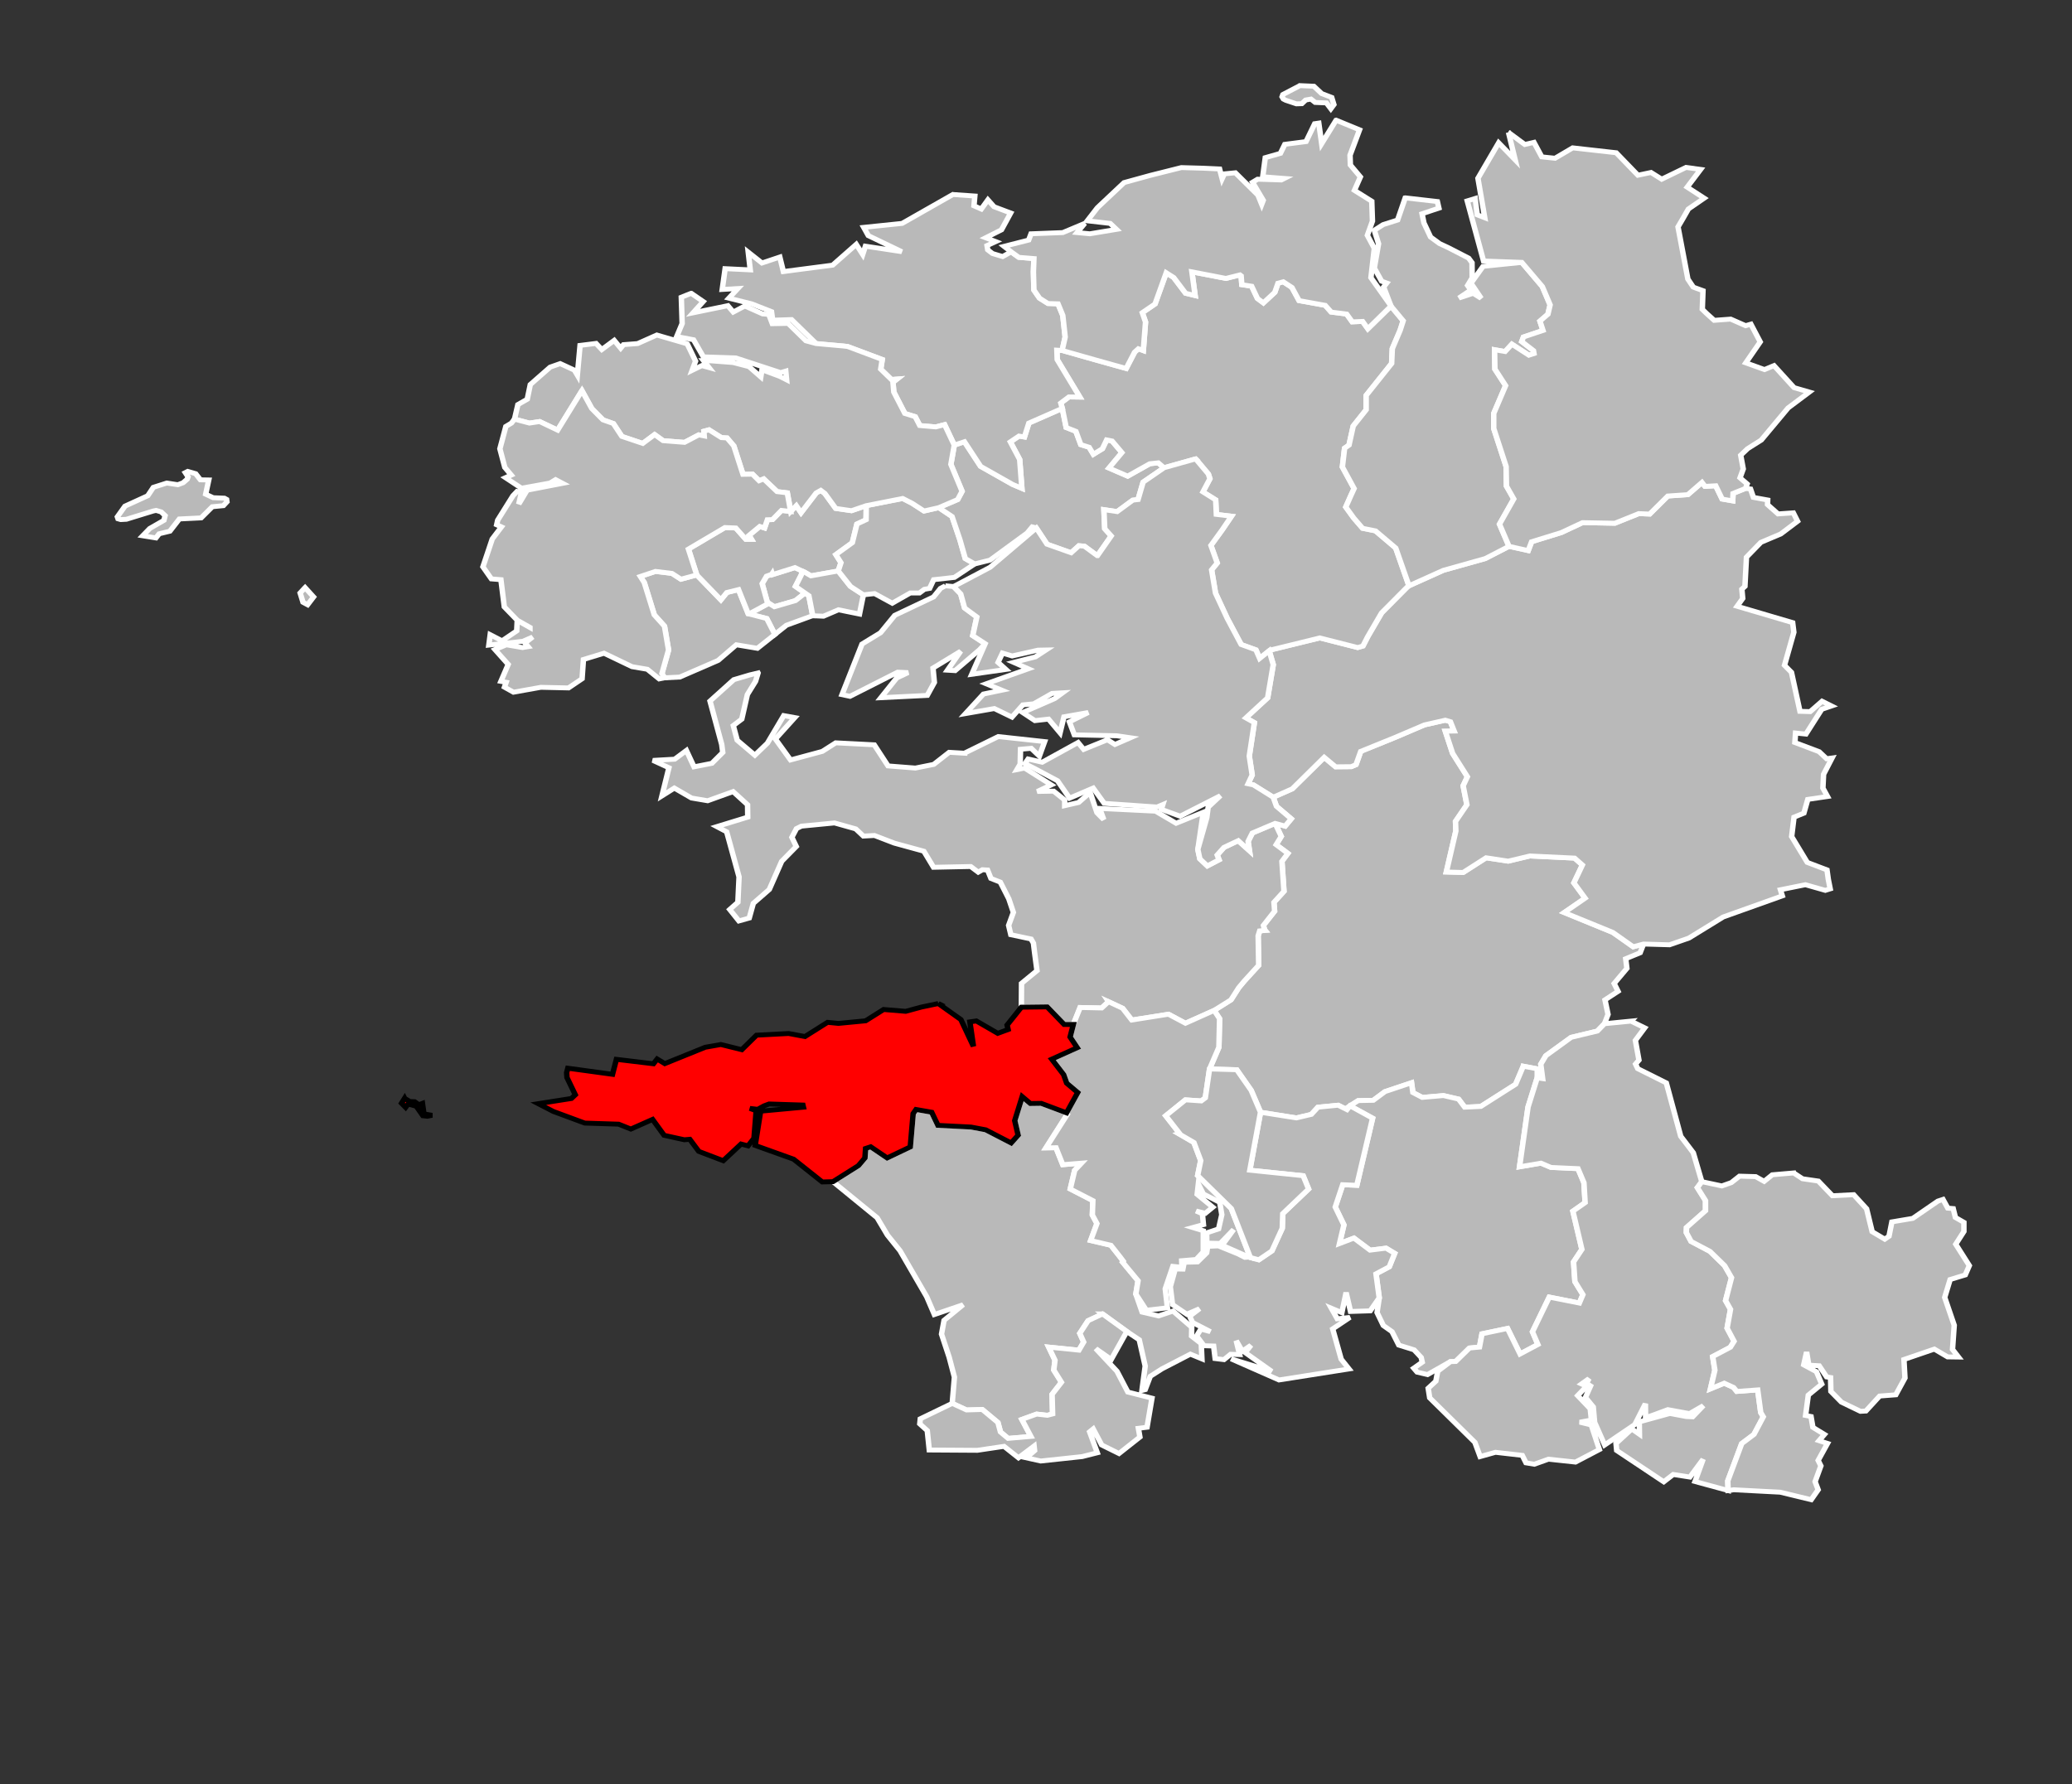
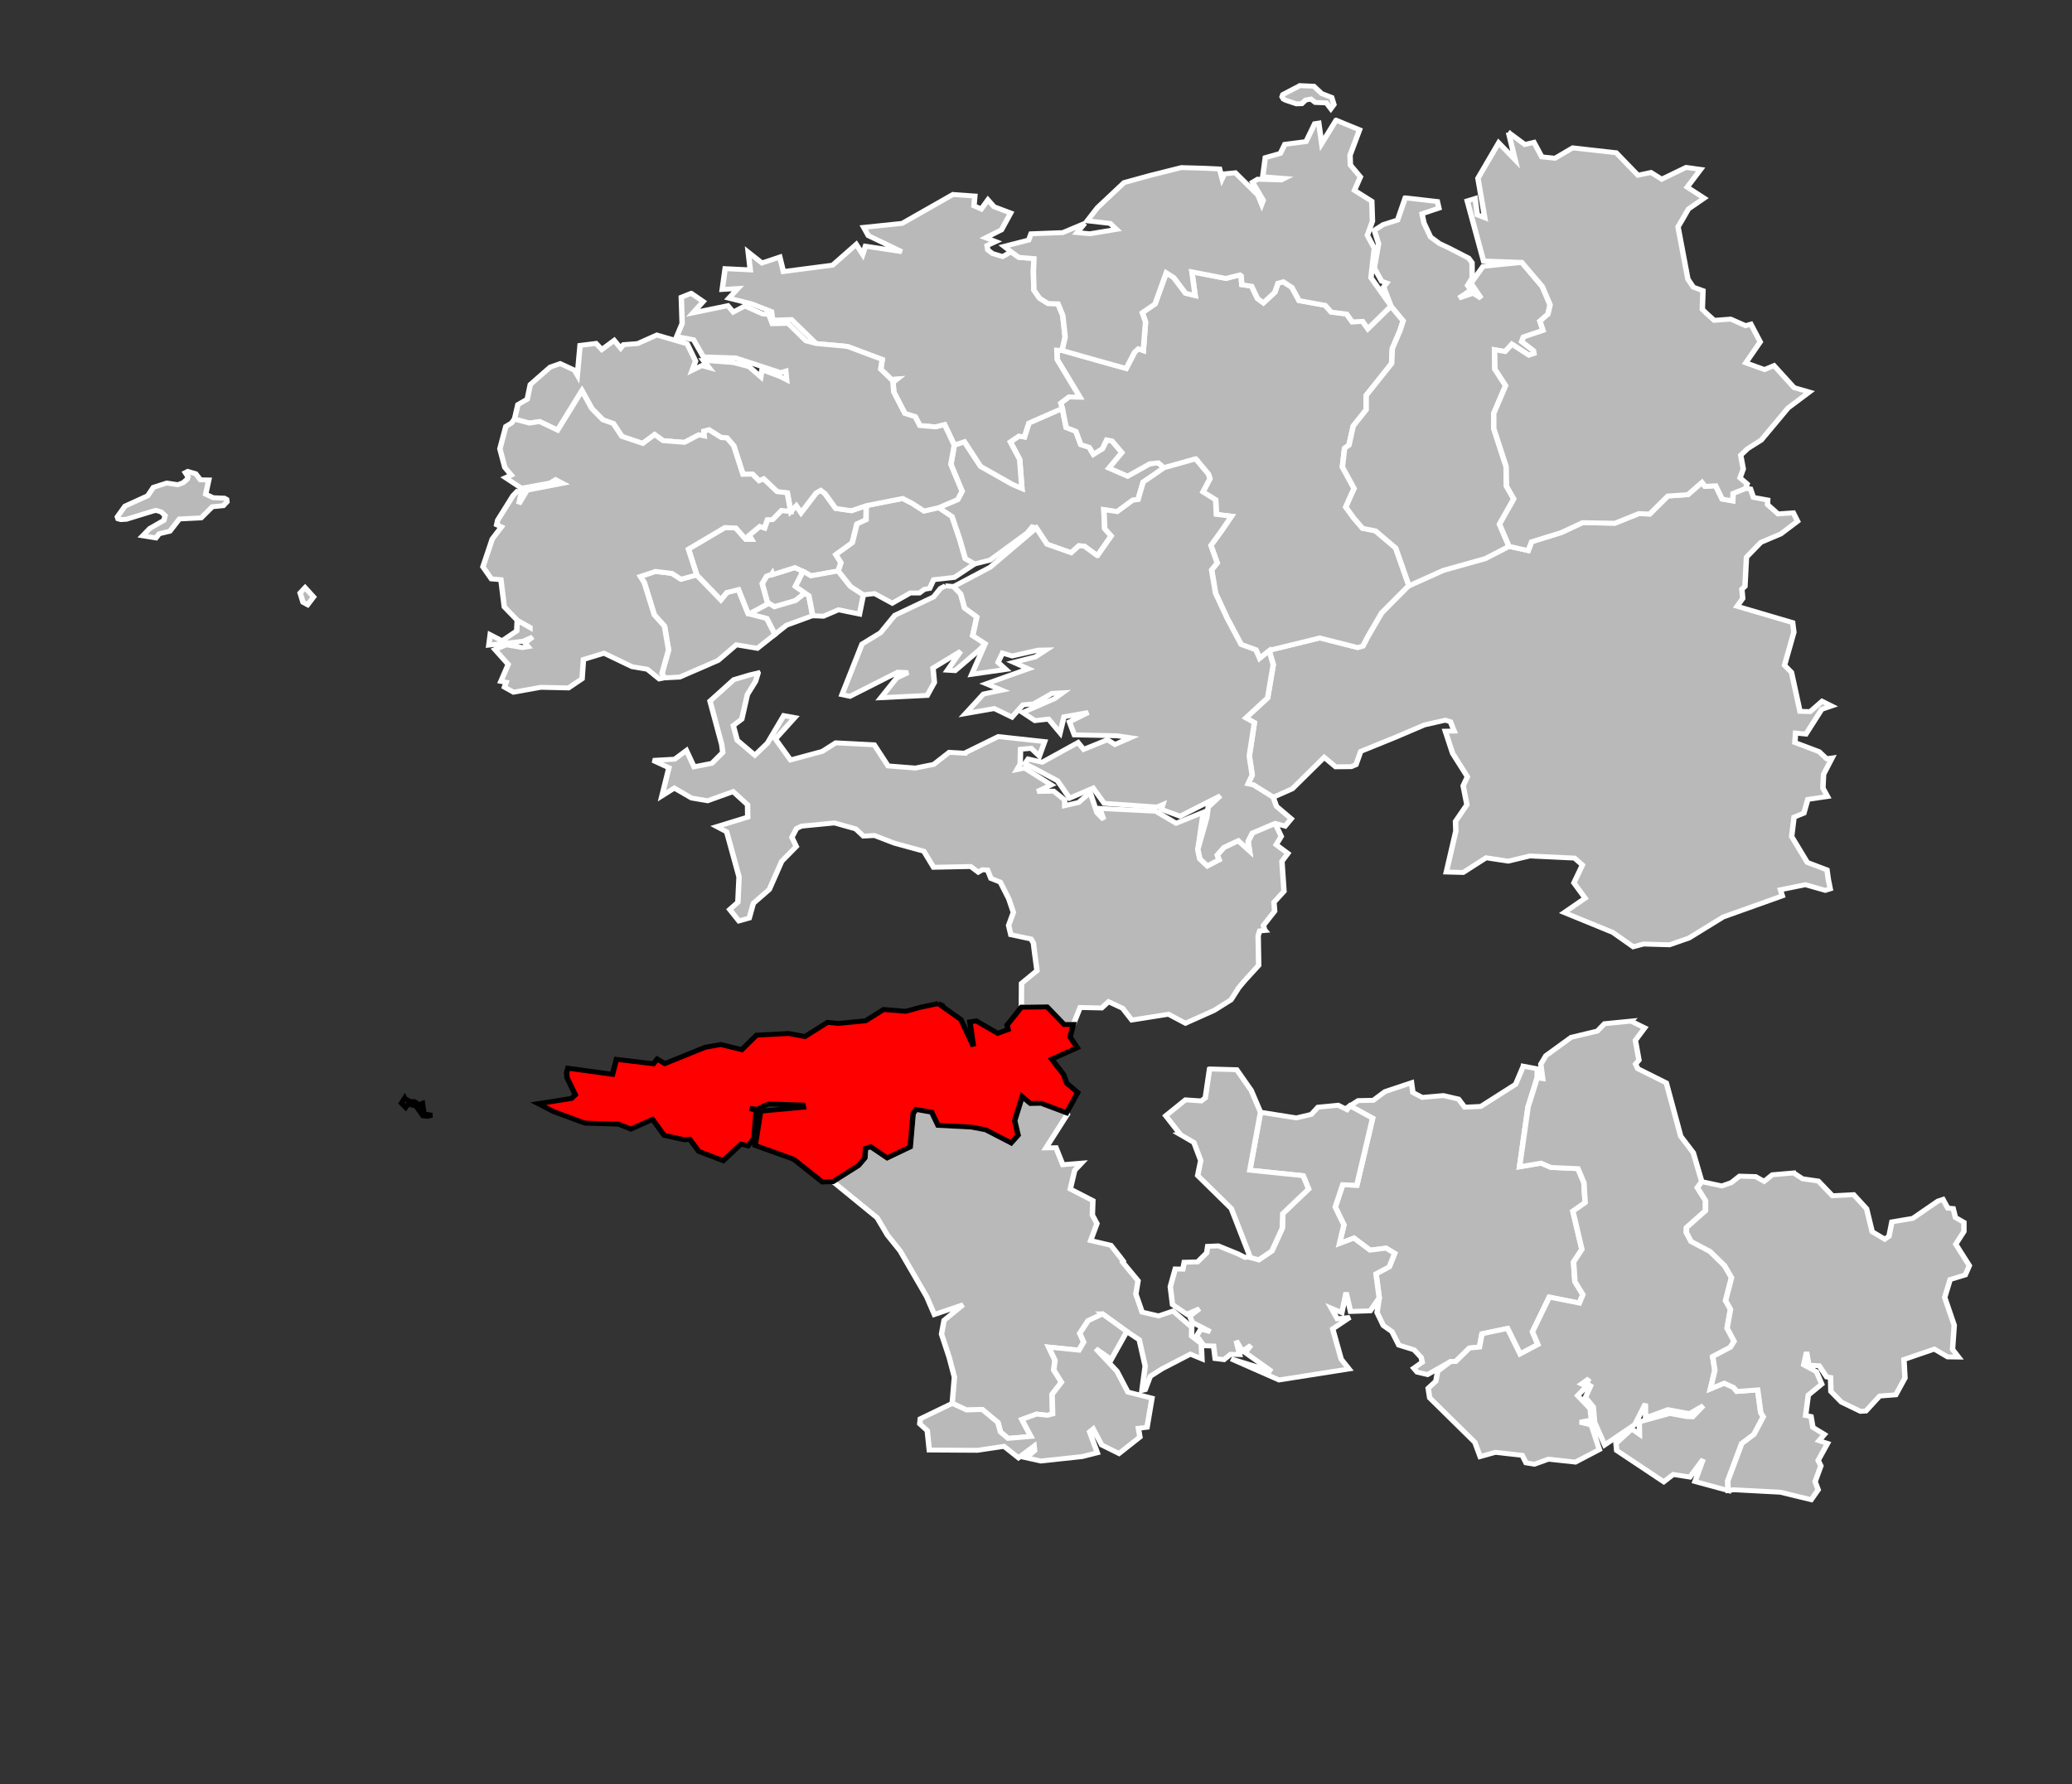
<svg xmlns="http://www.w3.org/2000/svg" width="370.937" height="319.507" viewBox="-5.139 47.763 1.906 1.094" preserveAspectRatio="none" version="1.1" id="svg2">
  <rect x="-5.139" y="47.763" width="1.906" height="1.094" fill="#333333" stroke="none" />
  <defs id="defs295" />
  <path style="fill:#b9b9b9;stroke:#ffffff;stroke-width:1" d="m 146.25,116 -4.125,1.438 -0.062,-0.219 -0.094,0.156 -0.938,0.375 -0.812,1.531 0.938,3.812 c 0.539,0.387 1.312,0.906 1.312,0.906 l 3.875,-1.25 1.75,-1.531 -1.75,-1.375 1.031,-2.25 L 147.688,116.75 146.25,116 z" transform="matrix(0.005,0,0,0.003,-5.139,47.763)" id="2901 BREST-1" />
  <path style="fill:#b9b9b9;stroke:#ffffff;stroke-width:1" d="m 148.094,121.219 -1.75,1.531 -3.875,1.25 c 0,0 -0.773,-0.52 -1.312,-0.906 l 0.094,0.312 -3.438,2.062 3.25,0.938 1.5,3.25 2.125,-1.875 4.781,-1.938 0.062,0 -0.719,-4.094 -0.719,-0.531 z" transform="matrix(0.005,0,0,0.003,-5.139,47.763)" id="2902 BREST-2" />
  <path style="fill:#b9b9b9;stroke:#ffffff;stroke-width:1" d="m 120.594,116.781 -2.781,1.031 0.719,1.25 1.844,6.594 1.875,2.312 0.75,4.875 -1.219,4.812 0.469,0.875 2.812,-0.156 7.062,-3.406 3.344,-3.188 3.875,0.719 3.219,-2.844 -1.5,-3.25 -3.406,-0.969 -1.781,-4.938 -2.156,0.594 -1.094,1.5 -4.438,-5.094 -2.906,0.875 -1.656,-1.188 -3.031,-0.406 z" transform="matrix(0.005,0,0,0.003,-5.139,47.763)" id="2903 BREST-3" />
  <path style="fill:#b9b9b9;stroke:#ffffff;stroke-width:1" d="m 151,100.219 -0.844,0.531 -2.781,4.031 -0.875,-1.438 -1.031,1.188 -1.688,-0.219 -1.656,1.875 -0.938,0.031 -0.531,1.688 -0.875,-0.312 -1.969,1.812 0.438,0.812 -1.031,0 -1.844,-2.312 -2,-0.094 -6.719,4.406 1.531,5.281 4.438,5.094 1.094,-1.5 2.156,-0.594 1.781,4.938 0.156,0.031 3.438,-2.062 -1.031,-4.125 0.812,-1.531 0.938,-0.375 0.094,-0.156 0.062,0.219 4.125,-1.438 1.844,0.969 1.094,0.719 5.031,-1 0.5,-1.688 -0.938,-1.656 3.031,-2.438 0.844,-3.812 1.688,-0.875 0.031,-2.875 -2.719,1.031 -2.906,-0.469 -2,-3.062 -0.75,-0.625 z" transform="matrix(0.005,0,0,0.003,-5.139,47.763)" id="2904 BREST-4" />
  <path style="fill:#b9b9b9;stroke:#ffffff;stroke-width:1" d="m 147.688,116.75 -0.312,0.844 -1.031,2.25 2.469,1.906 0.719,4.094 1.969,0.094 2.75,-1.312 3.875,0.875 0.719,-3.938 -2.375,-1.719 -2.25,-3.156 -5.031,1 -1.094,-0.719 -0.406,-0.219 z" transform="matrix(0.005,0,0,0.003,-5.139,47.763)" id="2905 BREST-5" />
-   <path style="fill:#b9b9b9;stroke:#ffffff;stroke-width:1" d="m 265.906,147.188 -3.844,0.969 -5.406,2.562 -6.312,2.844 -0.875,2.719 -0.875,0.406 -2.875,0.031 -2.094,-1.938 -5.875,6.438 -3.5,1.719 0.594,1.844 2.719,2.562 -1.125,1.5 -1.844,-0.562 1.125,2.656 -0.938,1.688 2.156,1.781 -1.094,1.625 0.375,6.125 -1.844,2.25 0.125,1.812 -2.062,2.906 0.219,0.906 0.094,0.125 -1,0.094 -0.281,1 0.094,6.031 -2.594,3.156 -1.062,1.406 -1.438,2.5 -3.094,2.156 1,1.688 -0.125,5.844 -1.719,4.438 5,0.156 2.656,4.219 1.719,4.469 6.594,1.156 2.75,-0.719 1.219,-1.469 3.719,-0.406 1.625,0.906 0.562,-0.781 1.5,-1.062 2.781,-0.062 2.156,-1.781 4.875,-1.812 0.25,2 1.719,1 3.906,-0.375 2.781,0.719 1.125,1.656 2.969,-0.156 6.406,-4.531 1.406,-3.688 2.562,0.531 0,1.844 1,0.156 -0.344,-2.938 0.938,-1.75 4.656,-3.75 4.812,-1.281 1.312,-1.5 0.656,-1.906 -0.562,-2.969 2.406,-1.75 -0.719,-1.594 2.344,-3.094 -0.219,-1.969 2.656,-1.219 0.625,-1.781 -1.906,0.562 -3.75,-2.938 -8.938,-4.062 3.844,-2.938 -2.062,-3.125 1.562,-3.656 -1.438,-1.406 -8.219,-0.438 -4,1.062 -4.062,-0.688 -4.219,3 -3.094,-0.094 1.75,-8.375 -0.062,-1.969 2.094,-3.406 -0.688,-3.875 0.781,-1.844 -2.719,-4.781 -1.344,-4.531 1.625,-0.031 -0.688,-1.906 -0.938,-0.312 z" transform="matrix(0.005,0,0,0.003,-5.139,47.763)" id="2906 BRIEC" />
  <path style="fill:#b9b9b9;stroke:#ffffff;stroke-width:1" d="m 313.125,98.594 -2.594,2.5 -3.688,0.281 -3.344,3.688 -2,-0.094 -4.406,1.969 -5.938,-0.125 -3.906,2.031 -5.469,1.875 -0.625,1.812 -3.531,-0.875 -4.375,2.5 -7.719,2.406 -6.312,3.156 -0.312,0.25 -4.719,5.281 -2.562,4.875 -0.875,1.906 -0.969,0.312 -6.969,-1.969 -8.938,2.438 -0.375,0.188 0.75,2.844 -1.031,6.781 -4,4.094 1.562,0.969 -0.938,6.844 0.531,3.875 -0.75,1.781 0.969,0.219 3.656,2.531 3.5,-1.719 5.875,-6.438 2.094,1.938 2.875,-0.031 0.875,-0.406 0.875,-2.719 6.312,-2.844 5.406,-2.562 3.844,-0.969 0.938,0.312 0.688,1.906 -1.625,0.031 1.344,4.531 2.719,4.781 -0.781,1.844 0.688,3.875 -2.094,3.406 0.062,1.969 -1.75,8.375 3.094,0.094 4.219,-3 4.062,0.688 4,-1.062 8.219,0.438 1.438,1.406 -1.562,3.656 2.062,3.125 -3.844,2.938 8.938,4.062 3.75,2.938 1.906,-0.562 4.781,0.156 3.562,-1.375 6.312,-4.312 10.875,-4.312 -0.344,-1.25 4.594,-1.031 3.656,1.156 0.906,-0.312 -0.344,-1.906 -0.25,-1.969 -3.625,-1.531 -2.875,-5.281 0.438,-3.969 1.812,-0.812 0.719,-2.812 3.625,-0.594 -0.844,-1.719 0.125,-2.812 1.562,-3.344 -1,0.156 -1.375,-1.438 -4.469,-1.875 0.125,-1.938 1.906,0.219 2.906,-5.062 1.812,-0.688 -1.75,-0.969 -2.188,2.125 -1.875,-0.062 -1.562,-7.969 -1.281,-1.438 1.719,-6.75 -0.219,-1.969 -10.219,-3.344 1.031,-1.594 -0.156,-1.906 0.562,-0.562 0.281,-5.969 2.656,-3.031 3.656,-1.719 3.094,-2.594 -0.781,-1.719 -2.812,0.219 -1.938,-1.906 0.031,-0.938 -2.625,-0.531 -0.531,-1.719 -0.906,-0.125 -2.312,1.031 -0.062,1.531 -1.938,-0.375 -1.188,-2.719 -1.969,0.125 -0.562,-0.812 z" transform="matrix(0.005,0,0,0.003,-5.139,47.763)" id="2907 CARHAIX-PLOUGUER" />
  <path style="fill:#b9b9b9;stroke:#ffffff;stroke-width:1" d="m 280.25,217.906 -1.406,3.688 -6.406,4.531 -2.969,0.156 -1.125,-1.656 -2.781,-0.719 -3.906,0.375 -1.719,-1 -0.25,-2 -4.875,1.812 -2.156,1.781 -2.781,0.062 -1.5,1.062 4.156,2.531 -2.906,13.719 -2.594,-0.125 -1.375,4.562 1.594,3.656 -0.812,3.812 2.656,-1.125 2.969,2.469 2.938,-0.406 1.594,1.062 -1,2.75 -2.438,1.438 0.594,4.906 -0.406,3 1.156,2.656 1.594,1.25 1.25,2.75 2.812,0.969 1.312,1.562 0.188,0.969 -1.562,1.219 0.625,0.812 1.906,0.5 4.219,-2.656 0.969,-0.031 2.531,-2.75 1.844,-0.188 0.469,-2.719 4.688,-1.094 2.312,5.219 3.281,-1.938 -1,-2.594 3.094,-7.094 5.531,1.219 0.656,-1.719 -1.469,-2.656 -0.25,-4.031 1.531,-2.562 -1.656,-7.812 2.25,-1.75 -0.219,-4.062 -1.094,-2.875 -4.969,-0.25 -1.844,-0.875 -3.938,0.75 1.562,-12.219 1.688,-5.969 0,-1.844 -2.562,-0.531 z" transform="matrix(0.005,0,0,0.003,-5.139,47.763)" id="2908 CONCARNEAU" />
  <path style="fill:#b9b9b9;stroke:#ffffff;stroke-width:1" d="m 139.469,137.531 -1.531,0.406 -2.938,0.969 -4.375,4.375 2.156,8.875 0.188,1.625 -2,2.219 -3.281,0.719 -1.406,-3.344 -2.156,1.781 -4,0.25 2.938,1.5 -1.281,5.75 2.281,-1.594 3.156,2.031 2.969,0.562 4.688,-1.875 2.656,2.688 0.031,2.531 -5.688,1.938 1.812,1.062 2.281,9.219 -0.219,5.188 -1.5,1.469 1.688,2.344 1.906,-0.594 0.75,-3 2.938,-2.844 2.281,-5.75 L 146.5,173 l -0.812,-1.875 0.844,-1.781 0.906,-0.5 6.094,-0.656 3.906,1.219 1.406,1.469 2.031,-0.125 3.656,1.562 5.438,1.656 1.781,3.281 6.844,-0.156 1.375,1.156 0.781,-0.5 0.938,0.062 0.625,1.719 1.719,0.75 1.562,3.406 0.844,2.781 -0.875,2.656 0.406,1.906 3.719,0.875 0.438,0.844 0.188,1.719 0.469,3.906 -2.844,2.594 -0.031,4.875 4.75,-0.062 3.125,3.594 1.688,0 1.25,-3.469 3.969,0.094 1.25,-1.281 2.594,1.344 1.688,2.406 6.75,-1.188 3.125,1.844 5.281,-2.625 3.094,-2.156 1.438,-2.5 1.062,-1.406 2.594,-3.156 -0.094,-6.031 0.281,-1 1,-0.094 -0.094,-0.125 -0.219,-0.906 2.062,-2.906 -0.125,-1.812 1.844,-2.25 -0.375,-6.125 1.094,-1.625 -2.156,-1.781 0.938,-1.688 -1.125,-2.656 -4.188,1.969 -0.781,1.719 0.25,1.906 -2.062,-2.062 -2.625,1.375 -1.25,1.562 0.344,0.969 -2.156,1.25 -1.375,-1.438 -0.375,-1.938 1,-7.594 -5,2.25 -3.781,-2.469 -10.281,-0.562 0.75,2.281 -1.25,-1.406 -1.25,-4.156 -2.125,2.062 -2.562,0.656 0,-1.156 -2.031,-1.812 -3,0.062 2.562,-1.344 -4.906,-3.438 -1.406,0.312 0.594,-1.125 0.062,-3.031 1.969,-0.188 1.5,1.594 0.969,-2.969 -8.531,-1.031 -6.188,3.375 0,0.031 -2.844,-0.188 -2.844,2.469 -3.375,0.75 -5.031,-0.438 -2.531,-4.312 -7.094,-0.406 -2.469,1.75 -5.844,1.75 -2.781,-4.281 3.562,-4.375 -2.031,-0.406 -3,5.625 -2.312,2.469 -3.25,-3.062 -0.719,-3 1.562,-1.312 1.031,-5.031 1.5,-2.688 0.469,-1.719 z" transform="matrix(0.005,0,0,0.003,-5.139,47.763)" id="2909 CROZON" />
  <path style="fill:#b9b9b9;stroke:#ffffff;stroke-width:1" d="m 246.188,225.875 -3.719,0.406 -1.219,1.469 -2.75,0.719 -6.594,-1.156 -1.969,11.844 9.812,1.125 1,2.719 -4.75,5.031 -0.094,3 -1.906,4.625 -2.406,1.812 -1.844,-0.562 -0.719,0.062 -1.281,-0.719 -3.594,-1.625 -1.969,0.094 -0.188,1.344 -1.688,1.844 -2.438,0.062 -0.25,1.406 -1.406,-0.031 -0.906,3.625 0.406,3.656 2.625,1.969 2.344,-1.125 -1.812,1.531 0.531,1.281 3.281,1.875 -1.75,-0.531 -0.781,1.406 1.344,2 1.781,0.062 0.281,2.562 1.625,0.219 1.219,-1.094 1.656,0.062 -0.625,-2.844 1.125,2.156 1.594,-1.219 -1.062,1.5 4.875,3.844 -7.469,-2.562 8.812,4.312 12.875,-2.25 -1.438,-2 -1.562,-6.188 3.156,-2.344 -2.312,0.281 -1.094,-2.156 1.938,0.906 0.781,-4.125 0.812,3.875 3.625,-0.125 1.656,-2.656 -0.594,-4.906 2.438,-1.438 1,-2.75 -1.594,-1.062 -2.938,0.406 -2.969,-2.469 -2.656,1.125 0.812,-3.812 -1.594,-3.656 1.375,-4.562 2.594,0.125 2.906,-13.719 L 248.375,226 l -0.562,0.781 -1.625,-0.906 z" transform="matrix(0.005,0,0,0.003,-5.139,47.763)" id="2911 FOUESNANT" />
  <path style="fill:#b9b9b9;stroke:#ffffff;stroke-width:1" d="m 166.062,101.875 -6.688,1.469 -0.031,2.875 -1.688,0.875 -0.844,3.812 -3.031,2.438 0.938,1.656 -0.5,1.688 2.25,3.156 2.375,1.719 2.062,-0.25 3.25,1.969 3.312,-2.094 1.688,0 0.906,-0.75 0.969,-0.188 0.75,-1.781 3.812,-0.469 3.719,-2.75 -1.719,-1.094 -1,-3.875 -1.438,-4.719 -2.438,-1.812 -2.719,0.688 -2.219,-1.594 -1.719,-0.969 z m 7.875,17.844 -0.906,0.531 -1.281,1.75 -7.125,3.75 -2.625,3.562 -3.406,2.312 -3.688,10.344 1.469,0.344 8.781,-4.938 1.906,0.094 -2.094,1.094 -2.906,4.031 8.531,-0.469 1.312,-2.656 -0.25,-2.938 5.094,-3.438 -2.438,3.875 1.406,0.094 4.531,-4.312 1,-1.188 -2.281,-1.656 0.75,-3.812 -2.25,-1.844 -0.719,-2.875 -1.312,-1.5 -1.5,-0.156 z" transform="matrix(0.005,0,0,0.003,-5.139,47.763)" id="2912 GUIPAVAS" />
  <path style="fill:#b9b9b9;stroke:#ffffff;stroke-width:1" d="m 195.438,83.469 -6.156,3 -0.812,2.844 -1,-0.188 -1.594,1.188 1.719,3.594 L 188,99.812 186.281,99 l -5.875,-3.688 -2.969,-5.031 -1.875,0.688 -0.625,3.938 2.062,5.5 -0.812,1.688 -3.469,1.656 2.438,1.812 1.438,4.719 1,3.875 1.719,1.094 2.844,-0.781 6.844,-5.562 0.906,-1.219 0.75,0.219 1.969,3.312 4.438,1.75 1.438,-1.438 1,0.094 2.375,1.938 0.031,0 2.531,-4.031 -1.188,-1.469 -0.156,-3.906 2.438,0.406 2.875,-2.344 0.969,-0.125 0.938,-3.562 3.844,-2.938 -1.062,-1 -1.562,0.188 -4.062,2.531 -3.438,-1.656 2.375,-3.156 -1.812,-2.375 -1,-0.219 -0.781,1.812 -1.656,1.125 -0.781,-1.438 -1.531,-0.531 -0.906,-2.719 -1.781,-0.781 -0.719,-3.906 z" transform="matrix(0.005,0,0,0.003,-5.139,47.763)" id="2913 LANDERNEAU" />
  <path style="fill:#b9b9b9;stroke:#ffffff;stroke-width:1" d="m 219.281,55.562 0.594,4.844 -1.75,-0.469 -2.188,-3.219 -1.375,-0.969 -2.062,6.375 -2.344,1.781 0.594,1.906 -0.406,5.844 -0.906,-0.375 -0.688,0.688 -1.562,3.344 -5.531,-1.719 -6.25,-1.969 -0.969,-0.062 0.062,1.938 4.156,7.656 -2,-0.031 -1.5,1.25 0.281,1.094 0.719,3.906 1.781,0.781 0.906,2.719 1.531,0.531 0.781,1.438 1.656,-1.125 0.781,-1.812 1,0.219 1.812,2.375 -2.375,3.156 3.438,1.656 4.062,-2.531 1.562,-0.188 1.062,1 5.812,-1.812 2.344,3.094 0.281,0.969 -1.281,2.688 2.344,1.625 0.125,2.969 2.781,0.375 -1.719,2.812 -2.062,3.156 1.156,3.594 -1.031,1.406 0.719,4.75 2.156,5.156 2.562,5.344 2.719,1.094 0.688,1.75 1.75,-1.562 0.375,-0.188 8.938,-2.438 6.969,1.969 0.969,-0.312 0.875,-1.906 2.562,-4.875 4.719,-5.281 0.312,-0.25 -2.438,-7.719 -3.719,-3.5 -2.375,-0.531 -1.625,-2.094 -1.469,-2.25 0.938,-2.344 0.594,-1.438 -2.156,-4.406 0.406,-3.844 0.812,-0.625 0.781,-3.906 2.375,-3.312 0,-2.938 4.688,-6.531 0.125,-3.031 1.438,-3.75 0.562,-1.938 -2.25,-3 -4.25,4.625 -0.969,-1.5 -1.906,0.094 L 247.75,64.188 244.906,63.781 243.812,62.406 239,61.438 237.688,58.75 236.094,57.594 235.125,57.875 234.531,59.75 232.438,61.906 231.344,61 l -1.062,-2.5 -1.812,-0.312 -0.125,-1.812 -0.219,-0.188 -2.594,0.719 -2.438,-0.531 -3.812,-0.812 z" transform="matrix(0.005,0,0,0.003,-5.139,47.763)" id="2914 LANDIVISIAU" />
  <path style="fill:#b9b9b9;stroke:#ffffff;stroke-width:1" d="m 175.312,39.75 -9.344,5.906 -7.062,0.812 0.844,1.688 6.156,3.281 -6.688,-1.125 -0.5,1.688 -1.188,-2.062 -4.344,4.25 -9.062,1.312 -0.656,-2.969 -3.281,1.219 -2.531,-2.219 0.375,3.625 -4.625,-0.25 -0.531,4.25 2.875,-0.188 -1.656,1.969 4.188,1.156 3.656,1.594 0.219,1.75 3.469,-0.125 4.531,4.906 5.031,0.5 0.75,0.094 6.375,2.656 -0.281,1.969 1.969,2.125 1.031,-0.094 -0.75,0.656 0.156,2 2.031,4.375 1.906,0.656 0.844,1.812 2.938,0.281 1.625,-0.469 1.781,4.188 1.875,-0.688 2.969,5.031 5.875,3.688 1.719,0.812 -0.406,-5.906 -1.719,-3.594 1.594,-1.188 1,0.188 0.812,-2.844 6.156,-3 -0.281,-1.094 1.5,-1.25 2,0.031 L 194.5,73.5 l -0.062,-1.938 0.969,0.062 0.562,-2.75 -0.438,-4.406 -0.875,-2.375 -1.844,-0.062 -1.562,-1.094 -1.031,-1.656 -0.094,-3.719 0.094,-2.719 -2.781,-0.25 -1.406,-1.125 -1.562,0.969 -1.875,-0.625 -0.875,-0.75 -0.125,-0.875 1.594,-0.812 -1.844,-0.781 2.906,-1.625 1.688,-3.438 -3.062,-1.281 -1.125,-1.406 -1.219,1.875 -1.344,-0.656 0.156,-2 -4.031,-0.312 z" transform="matrix(0.005,0,0,0.003,-5.139,47.763)" id="2915 LESNEVEN" />
  <path style="fill:#b9b9b9;stroke:#ffffff;stroke-width:1" d="m 300.062,208.688 -4.875,0.531 -1.312,1.5 -4.812,1.281 -4.656,3.75 -0.938,1.75 0.344,2.938 -1,-0.156 -1.688,5.969 -1.562,12.219 3.938,-0.75 1.844,0.875 4.969,0.25 1.094,2.875 0.219,4.062 -2.25,1.75 1.656,7.812 -1.531,2.562 0.25,4.031 1.469,2.656 -0.656,1.719 -5.531,-1.219 -3.094,7.094 1,2.594 -3.281,1.938 -2.312,-5.219 -4.688,1.094 -0.469,2.719 -1.844,0.188 -2.531,2.75 -0.969,0.031 -2.344,1.969 -0.344,2.031 -1.406,1.438 0.281,1.969 8.312,9.094 0.969,2.906 2.812,-0.875 4.938,0.625 0.688,1.531 1.531,0.281 2.594,-1.031 4.969,0.594 4.406,-2.562 -1.5,-5.031 -2.094,-0.562 2.125,-0.438 -0.219,-2.312 -2.312,-2.688 1.656,-1.906 -0.938,-0.469 1.375,-1.094 -0.469,0.969 0.75,0.531 -0.938,2.344 1.438,1.938 0.25,3.156 1.844,4.625 5.562,-4.188 1.938,-4.25 0.031,2.844 1.281,-0.469 2.812,-1.156 4,0.812 2.531,-1.625 -1.969,2.281 -1.188,-0.062 -3,-0.625 -5.625,1.719 0.031,2.531 -1.406,-1.094 -2.906,2.969 0.125,1.438 8.656,6.406 1.75,-1.5 3.062,0.531 2.438,-3.656 -1.5,4.562 6.094,1.844 -0.062,-1.969 2.562,-7.625 2.25,-1.875 1.719,-3.594 -0.469,-0.875 -0.562,-4.625 -3.844,0.312 -0.594,-0.812 -1.719,-0.875 -2.531,1.156 0.812,-3.812 -0.406,-2.781 3.25,-1.906 0.688,-1.219 -1.281,-2.688 0.625,-3.844 -0.906,-1.781 1.094,-4.688 -1.281,-2.469 -2.688,-2.906 -3.469,-2.031 -0.875,-1.812 0.031,-1.031 3.5,-3.438 0,-2.062 -1.5,-2.656 0.812,-1.219 -1.562,-5.906 -2.312,-3.375 -2.656,-10.906 -5.25,-2.906 -0.406,-0.938 0.625,-0.812 -0.656,-4.031 1.719,-2.562 -2.531,-1.375 z" transform="matrix(0.005,0,0,0.003,-5.139,47.763)" id="2916 MOËLAN-SUR-MER" />
  <path style="fill:#b9b9b9;stroke:#ffffff;stroke-width:1" d="m 258.531,40.438 -1.406,4.531 -2.656,0.938 -1.625,1.156 0.781,2.75 -0.781,4.969 1.344,2.688 0.938,0.375 -0.562,0.812 1.312,3.812 0.031,0.094 2.25,3 -0.562,1.938 -1.438,3.75 -0.125,3.031 -4.688,6.531 0,2.938 -2.375,3.312 -0.781,3.906 -0.812,0.625 -0.406,3.844 2.156,4.406 -0.594,1.438 -0.938,2.344 1.469,2.25 1.625,2.094 2.375,0.531 3.719,3.5 2.438,7.719 6.312,-3.156 7.719,-2.406 4.375,-2.5 -1.75,-4.531 2.625,-5.156 -1.344,-2.625 -0.062,-4 -2.281,-7.781 0,-3.062 2.188,-5.688 -1.969,-3.375 -0.062,-3.969 1.938,0.375 1.25,-1.5 3.125,2.25 0.938,-0.344 -0.094,-0.594 -2.156,-1.844 0.312,-0.938 3.594,-1.344 -0.562,-1.906 1.469,-1.406 0.406,-1.906 -1.438,-3.75 -3.781,-4.938 -7.125,0.812 -2.219,3.438 1.875,3.094 -1.469,-1.031 -2.625,0.969 2.188,-1.625 -0.594,-0.938 0.844,-1.562 -0.031,-3.094 -0.625,-0.938 -3.719,-2.125 -1.625,-0.844 -1.656,-1.344 -1.219,-2.875 -0.344,-1.875 3.094,-1.156 -0.281,-1.344 -5.906,-0.75 z" transform="matrix(0.005,0,0,0.003,-5.139,47.763)" id="2917 MORLAIX" />
  <path style="fill:#b9b9b9;stroke:#ffffff;stroke-width:1" d="m 127.156,59.938 -1.812,0.812 0.156,5.375 -1,2.656 3.094,0.656 1.812,3.5 5.969,0.219 8.25,3 0.938,-0.312 0.156,1.781 -1.219,-0.688 -3.312,-1.375 -0.219,1.469 -2.156,-2.094 -2.938,-0.844 -4.031,-0.344 -1.406,-0.031 1,1.406 -1.312,-0.406 -1.781,0.969 0.625,-1.875 -1.531,-3.531 -5.594,-1.812 -3.531,1.75 -2.594,0.219 -0.531,0.719 L 113,69.562 l -2.281,1.875 -1.062,-1.25 -2.938,0.406 -0.5,6.062 -0.531,-1 -2.625,-1.344 -1.844,0.719 -3.656,3.562 -0.562,3 -1.719,1.094 -0.625,2.969 2.75,0.812 1.875,-0.312 3.312,1.75 4.469,-8.062 1.812,3.656 2.062,2.312 1.906,0.75 1.562,2.625 3.844,1.438 2.188,-1.812 1.562,1.25 3.938,0.344 2.625,-1.531 1,0.219 -0.062,-0.969 0.938,-0.281 2.281,1.594 1.031,0.062 1.25,1.625 1.688,5.812 1.75,-0.031 1.219,1.344 0.844,-0.375 2.469,2.594 1.875,0.25 0.625,3.812 1.031,-1.188 0.875,1.438 2.781,-4.031 0.844,-0.531 0.75,0.625 2,3.062 2.906,0.469 2.719,-1.031 6.688,-1.469 1.719,0.969 2.219,1.594 2.719,-0.688 3.469,-1.656 0.812,-1.688 -2.062,-5.5 0.625,-3.938 -1.781,-4.188 -1.625,0.469 -2.938,-0.281 -0.844,-1.812 -1.906,-0.656 -2.031,-4.375 -0.156,-2 0.75,-0.656 L 164,77.562 l -1.969,-2.125 0.281,-1.969 -6.375,-2.656 -0.75,-0.094 -5.031,-0.5 -1.875,-0.562 -3.281,-3.562 -2.906,0.062 -0.656,-1.906 -1.125,-0.094 -3.281,-1.625 -2.125,1.25 -1,-1.312 -6.406,1.469 1.875,-2.312 -2.219,-1.688 z" transform="matrix(0.005,0,0,0.003,-5.139,47.763)" id="2918 PLABENNEC" />
  <path style="fill:#b9b9b9;stroke:#ffffff;stroke-width:1" d="m 188.062,224.125 -1.375,4.906 0.625,2.969 -1.281,1.594 -4.688,-2.688 -2.688,-0.562 L 172.562,230 l -1.156,-2.688 -2.875,-0.562 -0.531,0.844 -0.531,6.812 -4.25,2.25 -3.031,-2.281 -0.938,0.344 -0.125,1.938 -1.188,1.562 -4.688,3.281 8.125,7.375 1.906,3.562 2.312,3.188 4.906,9.406 1.406,3.625 5.281,-2 -3.5,3.188 -0.469,2.812 1.406,4.719 0.969,4.078 -0.406,5.359 2.625,1.344 2.906,-0.094 2.875,2.656 0.469,1.938 1.406,1.312 4.188,-0.406 L 188,290.094 190.719,289 l 1.969,0.25 0.969,-0.281 -0.094,-4 1.719,-2.469 -1.406,-2.5 0.219,-2 -1.156,-2.688 5.562,0.625 0.875,-1.656 -0.719,-1.781 1.531,-2.594 2.656,-1.375 4.469,3.594 2.281,1.688 1.094,5.375 -0.594,4.969 0.594,-0.156 0.938,-2.719 2.156,-1.531 5.219,-3 2.125,0.969 -0.125,-3.125 -1.781,-1.531 0.031,-1.812 -3.438,-3.312 -2.656,1 -3.031,-0.781 -1.156,-3.688 0.406,-2.719 -2.844,-3.812 0.125,-0.188 -0.594,-0.875 -1.688,-2.375 -3.719,-0.969 1.156,-3.469 -0.844,-1.75 0.094,-2.938 -4.156,-2.375 0.812,-3.812 1.25,-1.469 -3.438,0.312 -1.25,-3.469 -1.844,0.031 3.938,-6.875 -0.156,-0.281 -4.656,-1.938 -2,0.031 z" transform="matrix(0.005,0,0,0.003,-5.139,47.763)" id="2919 PLOUNÉOUR-LANVERN" />
  <path style="fill:#b9b9b9;stroke:#ffffff;stroke-width:1" d="m 277.531,27.062 1.219,5.594 -3.031,-3.469 -3.812,7.25 1.25,8.062 -1.375,-0.594 -0.375,-3.344 -1.469,0.5 3,12.281 7.031,0.281 3.781,4.938 1.438,3.75 -0.406,1.906 -1.469,1.406 0.562,1.906 -3.594,1.344 -0.312,0.938 2.156,1.844 0.094,0.594 -0.938,0.344 -3.125,-2.25 -1.25,1.5 -1.938,-0.375 0.062,3.969 1.969,3.375 -2.188,5.688 0,3.062 2.281,7.781 0.062,4 1.344,2.625 -2.625,5.156 1.75,4.531 3.531,0.875 0.625,-1.812 5.469,-1.875 3.906,-2.031 5.938,0.125 4.406,-1.969 2,0.094 3.344,-3.688 3.688,-0.281 2.594,-2.5 0.562,0.812 1.969,-0.125 1.188,2.719 1.938,0.375 0.062,-1.531 2.312,-1.031 0.281,-0.906 -1.312,-1.25 0.594,-1.812 -0.469,-2.812 1.281,-1.344 2.5,-1.75 4.938,-6.562 3.906,-3.25 -2.812,-0.906 -3.688,-4.5 -1.75,0.812 -3.438,-1.375 2.656,-4.281 -1.719,-3.625 -0.969,0.312 -2.75,-1.344 -3.031,0.25 -1.438,-1.438 -0.75,-0.812 0.125,-3.812 -1.781,-0.719 -1,-1.656 -1.812,-10.656 0.844,-1.594 1.062,-2.062 2.906,-2.219 -3.125,-2.25 2.469,-3.625 -2.688,-0.406 -4.469,2.406 -1.969,-1.375 -2.406,0.562 -4,-4.594 -5.031,-0.625 -2.969,-0.375 -3.25,2.125 -2.438,-0.281 -1.438,-2.969 -1.688,0.438 -3,-2.469 z" transform="matrix(0.005,0,0,0.003,-5.139,47.763)" id="2920 PLOUIGNEAU" />
  <path style="fill:#b9b9b9;stroke:#ffffff;stroke-width:1" d="m 219.969,93.781 -5.812,1.812 -3.844,2.938 -0.938,3.562 -0.969,0.125 -2.875,2.344 -2.438,-0.406 0.156,3.906 1.188,1.469 -2.531,4.031 -0.031,0 -2.375,-1.938 -1,-0.094 -1.438,1.438 -4.438,-1.75 -1.969,-3.312 -8.5,8.031 -6.719,3.938 1.312,1.5 0.719,2.875 2.25,1.844 -0.75,3.812 2.281,1.656 -2.469,6.25 6.281,-1 -1.438,-1.438 0.812,-1.906 1.781,0.594 4.75,-1.188 1.469,-0.031 -1.938,1.406 -4,1.125 2.688,1.312 -7.75,3.062 2.875,1.312 -3.375,0.781 -3.312,4 5.312,-1.031 3.25,1.75 2,-2.5 2,-0.219 3.375,-2.125 1.938,-0.125 -1.469,1.188 -5.875,2.844 2.25,1.656 2.5,-0.312 2.125,2.812 0.719,-3.281 4.469,-0.875 -3.469,1.906 0.906,2.656 7.812,0.188 2.5,0.406 -2.844,1.375 -1.375,-0.969 -4.375,1.969 -1.031,-1.406 -6.594,4.031 -2.594,-0.656 -0.594,0.938 1.875,1.062 4.125,2.438 2.219,3.562 4.344,-2.062 2.031,3.125 9.719,0.75 1.062,-0.5 -0.281,0.969 3.469,1.406 7.406,-4.188 -2.25,2.344 -0.25,2.125 -1.656,6.5 0.375,1.938 1.375,1.438 2.156,-1.25 -0.344,-0.969 1.25,-1.562 2.625,-1.375 2.062,2.062 -0.25,-1.906 0.781,-1.719 4.188,-1.969 1.844,0.562 1.125,-1.5 -2.719,-2.562 -0.594,-1.844 -3.656,-2.531 -0.969,-0.219 0.75,-1.781 -0.531,-3.875 0.938,-6.844 -1.562,-0.969 4,-4.094 1.031,-6.781 L 233.5,133 l -1.75,1.562 -0.688,-1.75 -2.719,-1.094 -2.562,-5.344 -2.156,-5.156 -0.719,-4.75 1.031,-1.406 -1.156,-3.594 2.062,-3.156 1.719,-2.812 -2.781,-0.375 -0.125,-2.969 -2.344,-1.625 1.281,-2.688 -0.281,-0.969 -2.344,-3.094 z" transform="matrix(0.005,0,0,0.003,-5.139,47.763)" id="2921 PONT-DE-BUIS-LÈS-QUIMERC'H" />
  <path style="fill:#b9b9b9;stroke:#ffffff;stroke-width:1" d="m 202.844,268.531 -2.656,1.375 -1.531,2.594 0.719,1.781 -0.875,1.656 -5.562,-0.625 1.156,2.688 -0.219,2 1.406,2.5 -1.719,2.469 0.094,4 -0.969,0.281 -1.969,-0.25 -2.719,1.094 1.656,3.469 -4.188,0.406 -1.406,-1.312 -0.469,-1.938 -2.875,-2.656 -2.906,0.094 -2.625,-1.344 -5.875,3.156 -0.094,1.031 1.375,1.375 0.375,3.969 8.844,0.062 4.906,-0.812 2.656,2.344 2.875,-2.406 0.094,0.938 -1.531,1.469 2.656,0.656 7.625,-0.906 2.781,-0.781 -1.406,-4.281 0.656,-0.594 1.562,3.281 3.188,1.75 3.844,-3.375 -0.281,-1.781 1.594,-0.219 0.906,-5.938 -4.438,-1.25 -2,-4.25 -3.906,-4.625 2.844,2.219 2.875,-5.719 -4.469,-3.594 z" transform="matrix(0.005,0,0,0.003,-5.139,47.763)" id="2922 PONT-L'ABBÉ" />
-   <path style="fill:#b9b9b9;stroke:#ffffff;stroke-width:1" d="m 203.938,204.719 -1.25,1.281 -3.969,-0.094 -1.25,3.469 -0.594,2.562 1.312,2.188 -4.688,2.344 2.188,3.156 0.562,1.75 2.031,1.906 -2.062,4.156 0.156,0.281 -3.938,6.875 1.844,-0.031 1.25,3.469 3.438,-0.312 -1.25,1.469 -0.812,3.812 4.156,2.375 -0.094,2.938 0.844,1.75 -1.156,3.469 3.719,0.969 1.688,2.375 0.594,0.875 -0.125,0.188 2.844,3.812 -0.406,2.719 1.938,3.312 3.875,-0.5 -0.406,-3.875 1.406,-4.594 1.656,0.188 -0.031,-1.344 2.656,-0.25 1.312,-1.562 0,-4.312 -1.938,-0.656 1.969,-0.594 -0.188,-2.219 -1.156,-0.562 1.688,0.469 1.375,-1.25 -2.875,-2.625 0.219,-2.125 0.906,2.031 3.031,1.719 0.375,2.531 -0.594,2.906 -2.188,0.812 0.031,2.094 2.469,0.062 2.469,-2.844 -2.125,3.219 4.906,2.406 0.281,0.094 -3.5,-10 -6.188,-6.75 0.562,-3.062 -1.25,-3.688 -2.719,-1.75 0.125,-0.031 -2.594,-3.688 3.625,-3.25 L 221,225 l 0.75,-0.625 0.781,-5.906 1.719,-4.438 0.125,-5.844 -1,-1.688 -5.281,2.625 -3.125,-1.844 -6.75,1.188 -1.688,-2.406 -2.594,-1.344 z" transform="matrix(0.005,0,0,0.003,-5.139,47.763)" id="2923 QUIMPER-1" />
  <path style="fill:#b9b9b9;stroke:#ffffff;stroke-width:1" d="M 222.531,218.469 221.75,224.375 221,225 l -2.906,-0.219 -3.625,3.25 2.594,3.688 -0.125,0.031 2.719,1.75 1.25,3.688 -0.562,3.062 6.188,6.75 3.5,10 1.562,0.469 2.406,-1.812 1.906,-4.625 0.094,-3 4.75,-5.031 -1,-2.719 -9.812,-1.125 1.969,-11.844 -1.719,-4.469 -2.656,-4.219 -5,-0.156 z" id="2924 QUIMPER-2" transform="matrix(0.005,0,0,0.003,-5.139,47.763)" />
  <path style="fill:#b9b9b9;stroke:#ffffff;stroke-width:1" d="m 330,239.719 -3.938,0.375 -1.5,1.344 -1.562,-0.969 -2.969,-0.094 -1.5,1.312 -1.75,0.688 -3.688,-0.875 -0.812,1.219 1.5,2.656 0,2.062 -3.5,3.438 -0.031,1.031 0.875,1.812 3.469,2.031 2.688,2.906 1.281,2.469 -1.094,4.688 0.906,1.781 -0.625,3.844 1.281,2.688 -0.688,1.219 -3.25,1.906 0.406,2.781 -0.812,3.812 2.531,-1.156 1.719,0.875 0.594,0.812 3.844,-0.312 0.562,4.625 0.469,0.875 -1.719,3.594 -2.25,1.875 -2.562,7.625 0.062,1.969 1.031,-0.156 8.562,0.5 5.688,1.531 1.281,-2.031 -0.562,-1.656 1.062,-3.219 -0.5,-1.125 1.719,-3.469 -1.562,-0.562 1,-1.281 -2.125,-1.438 -0.344,-2.219 -1,-0.219 0.5,-4.156 2.469,-2.25 -0.969,-2.531 -2.344,-1.406 0.531,-2.625 0.406,2.688 1.906,0.125 1.375,2.281 0.719,0.125 0.062,2.844 1.938,2.188 3.5,1.875 1,-0.062 2.531,-3.062 2.969,-0.25 1.688,-3.438 -0.188,-3.781 5.594,-2.125 2.438,1.594 2,0.031 -1.094,-1.562 0.312,-4.938 -1.75,-5.688 1,-3.656 2.781,-0.938 0.75,-1.906 -2.5,-4.375 1.5,-2.594 0,-1.875 -1.562,-1 -0.406,-1.812 -1,-0.094 -0.875,-1.781 -0.938,0.344 -4.625,3.531 -3.844,0.719 -0.531,2.938 -0.781,0.594 -2.312,-1.531 -1.031,-4.688 -2.375,-2.875 -3.906,0.219 -2.594,-3 -2.906,-0.469 -1.625,-1.188 z" transform="matrix(0.005,0,0,0.003,-5.139,47.763)" id="2925 QUIMPERLÉ" />
  <path style="fill:#b9b9b9;stroke:#ffffff;stroke-width:1" d="m 239.156,17.5 -3.125,1.812 -0.156,0.469 0.25,0.469 0.438,0.25 1.938,0.719 1,-0.031 0.719,-0.75 0.969,-0.188 0.781,0.688 2.062,0.094 0.812,1.188 0.562,-0.844 L 245,19.906 243.156,19.125 l -1.438,-1.5 -2.562,-0.125 z m 6.656,7.062 -2.656,4.781 -0.531,-4.188 -0.75,0.125 -1.594,3.656 -3.906,0.562 -0.812,1.844 -2.781,0.875 -0.469,3.906 3.969,0.344 -0.562,0.312 -4.344,-0.156 -0.938,0.625 1.969,3.688 L 232.125,41.75 231.438,39.875 227.281,35.312 225.25,35.531 224.844,36.5 224.375,34.531 221.344,34.375 l -4,-0.125 -5.719,1.594 -4.812,1.469 -4.906,5.125 -1.875,2.688 4.219,0.531 1.156,1.219 -4.906,0.906 -2.344,-0.25 1.406,-1.875 -4.031,1.875 -5.844,0.25 -0.438,1.281 -4.531,1.281 1.312,1.125 1.406,1.125 2.781,0.25 -0.094,2.719 0.094,3.719 1.031,1.656 1.562,1.094 1.844,0.062 0.875,2.375 0.438,4.406 -0.562,2.75 6.25,1.969 5.531,1.719 1.562,-3.344 0.688,-0.688 0.906,0.375 L 210.75,65.812 210.156,63.906 212.5,62.125 l 2.062,-6.375 1.375,0.969 2.188,3.219 1.75,0.469 -0.594,-4.844 3.812,0.812 2.438,0.531 2.594,-0.719 0.219,0.188 0.125,1.812 1.812,0.312 1.062,2.5 1.094,0.906 2.094,-2.156 0.594,-1.875 0.969,-0.281 1.594,1.156 1.312,2.688 4.812,0.969 1.094,1.375 2.844,0.406 1.031,1.594 1.906,-0.094 0.969,1.5 4.25,-4.625 -0.031,-0.094 -3.656,-5.719 0.625,-6 -1.281,-2.656 0.938,-2.906 -0.125,-4.062 -3.188,-2.219 1.094,-2.75 -1.844,-2.438 -0.062,-2 1.75,-5.188 -4.312,-1.969 z" transform="matrix(0.005,0,0,0.003,-5.139,47.763)" id="2926 SAINT-POL-DE-LÉON" />
  <path style="fill:#b9b9b9;stroke:#ffffff;stroke-width:1" d="m 107.062,79.844 -4.469,8.062 -3.312,-1.75 -1.875,0.312 -2.75,-0.812 -0.562,0.812 -1.031,0.688 -1.094,4.562 0.906,3.812 1.188,1.562 L 93,97.625 l 2.938,2.156 5.25,-1.062 1.031,-0.688 1.281,0.75 -6.531,1.406 -1.531,2.844 0.5,-2.406 -0.812,-0.188 -0.75,0.875 -2.812,5 -0.188,0.938 0.875,0.438 -1.688,2.469 -1.719,5.688 1.562,2.469 1.75,0.156 0.625,5.562 2.375,2.719 2.344,1.469 0,0.031 -2.344,-1.469 -0.094,2.156 -2.688,2.031 -2.188,-1.25 -0.25,2.125 6.281,-0.781 1.781,-0.875 -1.406,1.219 0.562,0.75 -1.031,0.188 -2.969,-0.562 -2.094,0.969 2.438,3.031 -1.344,3.469 0.969,0.188 -0.312,1 1.656,1.031 5.031,-1 5.094,0.125 2.5,-1.875 0.25,-3.938 3.781,-1.281 5.156,2.75 2.812,0.531 2.188,1.969 0.969,-0.219 -0.469,-0.875 1.219,-4.812 -0.75,-4.875 -1.875,-2.312 -1.844,-6.594 -0.719,-1.25 2.781,-1.031 3.031,0.406 1.656,1.188 2.906,-0.875 -1.531,-5.281 6.719,-4.406 2,0.094 1.844,2.312 1.031,0 -0.438,-0.812 1.969,-1.812 0.875,0.312 0.531,-1.688 0.938,-0.031 1.656,-1.875 1.688,0.219 -0.625,-3.812 -1.875,-0.25 L 140.5,97.875 139.656,98.25 138.438,96.906 136.688,96.938 135,91.125 133.75,89.5 132.719,89.438 130.438,87.844 129.5,88.125 l 0.062,0.969 -1,-0.219 -2.625,1.531 L 122,90.062 l -1.562,-1.25 -2.188,1.812 -3.844,-1.438 -1.562,-2.625 -1.906,-0.75 -2.062,-2.312 -1.812,-3.656 z m -72.531,16.5 -0.438,0.25 0.5,0.844 -0.156,0.5 -0.75,0.719 -0.969,0.406 -2.031,-0.344 -2.469,0.875 -1.031,1.719 -4.188,2.125 -1.406,2.188 0.125,0.406 0.5,0.156 1.031,-0.062 4.938,-1.688 0.531,-0.125 0.938,0.312 0.719,0.75 -0.219,0.969 L 27.562,108 l -1.312,1.5 2.438,0.438 0.594,-0.844 1.969,-0.531 1.75,-2.5 4,-0.219 2.062,-2.281 2.031,-0.219 0.656,-0.781 -0.062,-0.5 -0.406,-0.25 -2.062,-0.094 L 37.844,101 38.406,98.094 36.875,98.062 36,96.812 34.531,96.344 z m 21.594,23.75 -0.906,1.094 0.531,1.906 0.844,0.5 L 57.688,122 56.125,120.094 z" transform="matrix(0.005,0,0,0.003,-5.139,47.763)" id="2927 SAINT-RENAN" />
  <path style="fill:#ff0000;stroke:#000000;stroke-width:1" d="m 172.625,205.094 -3.094,0.719 -2.906,0.875 -4.062,-0.375 -3.312,2.312 -5,0.531 -2,-0.219 -4.156,2.906 -3,-0.625 -5.906,0.344 -2.719,2.969 -3.844,-1.062 -2.875,0.562 -7.438,3.344 -1.406,-0.938 -0.688,0.969 -6.812,-0.906 -0.719,3.062 -8.219,-1.25 -0.219,0.906 0.062,1 1.531,3.531 -0.719,0.75 -6.094,1.062 2.781,1.594 5.781,2.375 6.219,0.219 2.25,1 4,-1.969 2.125,3.25 3.719,0.906 1,-0.094 1.656,2.469 4.5,1.906 3.281,-3.406 1.281,0.375 1.094,-1.562 0.406,-5.625 -1.156,-0.469 1.438,0.188 1.188,-0.719 0.906,-0.375 6.219,0.219 0.094,0.438 -7.875,0.812 -1,7 7.062,2.812 5.281,4.656 1.969,-0.062 4.688,-3.281 1.188,-1.562 0.125,-1.938 0.938,-0.344 3.031,2.281 4.25,-2.25 0.531,-6.812 0.531,-0.844 2.875,0.562 1.156,2.688 6.094,0.344 2.688,0.562 4.688,2.688 1.281,-1.594 -0.625,-2.969 1.375,-4.906 1.5,1.406 2,-0.031 4.656,1.938 2.062,-4.156 -2.031,-1.906 -0.562,-1.75 -2.188,-3.156 4.688,-2.344 -1.312,-2.188 0.594,-2.562 -1.688,0 -3.125,-3.594 -4.75,0.062 -2.625,3.656 0.188,0.906 -1.906,0.781 -3.938,-2.531 -1.188,0.188 0.656,5 -2.312,-5.469 -4.156,-3.281 z m -98.188,19.375 -0.562,1 0.75,0.844 0.469,-0.688 1.5,0.469 1.219,1.938 0.812,0.094 0.875,-0.188 -1.5,-0.281 -0.281,-2.156 -0.656,0.281 -0.781,-0.625 -0.875,-0.031 -0.969,-0.656 z" transform="matrix(0.005,0,0,0.003,-5.139,47.763)" id="2910 DOUARNENEZ" />
</svg>